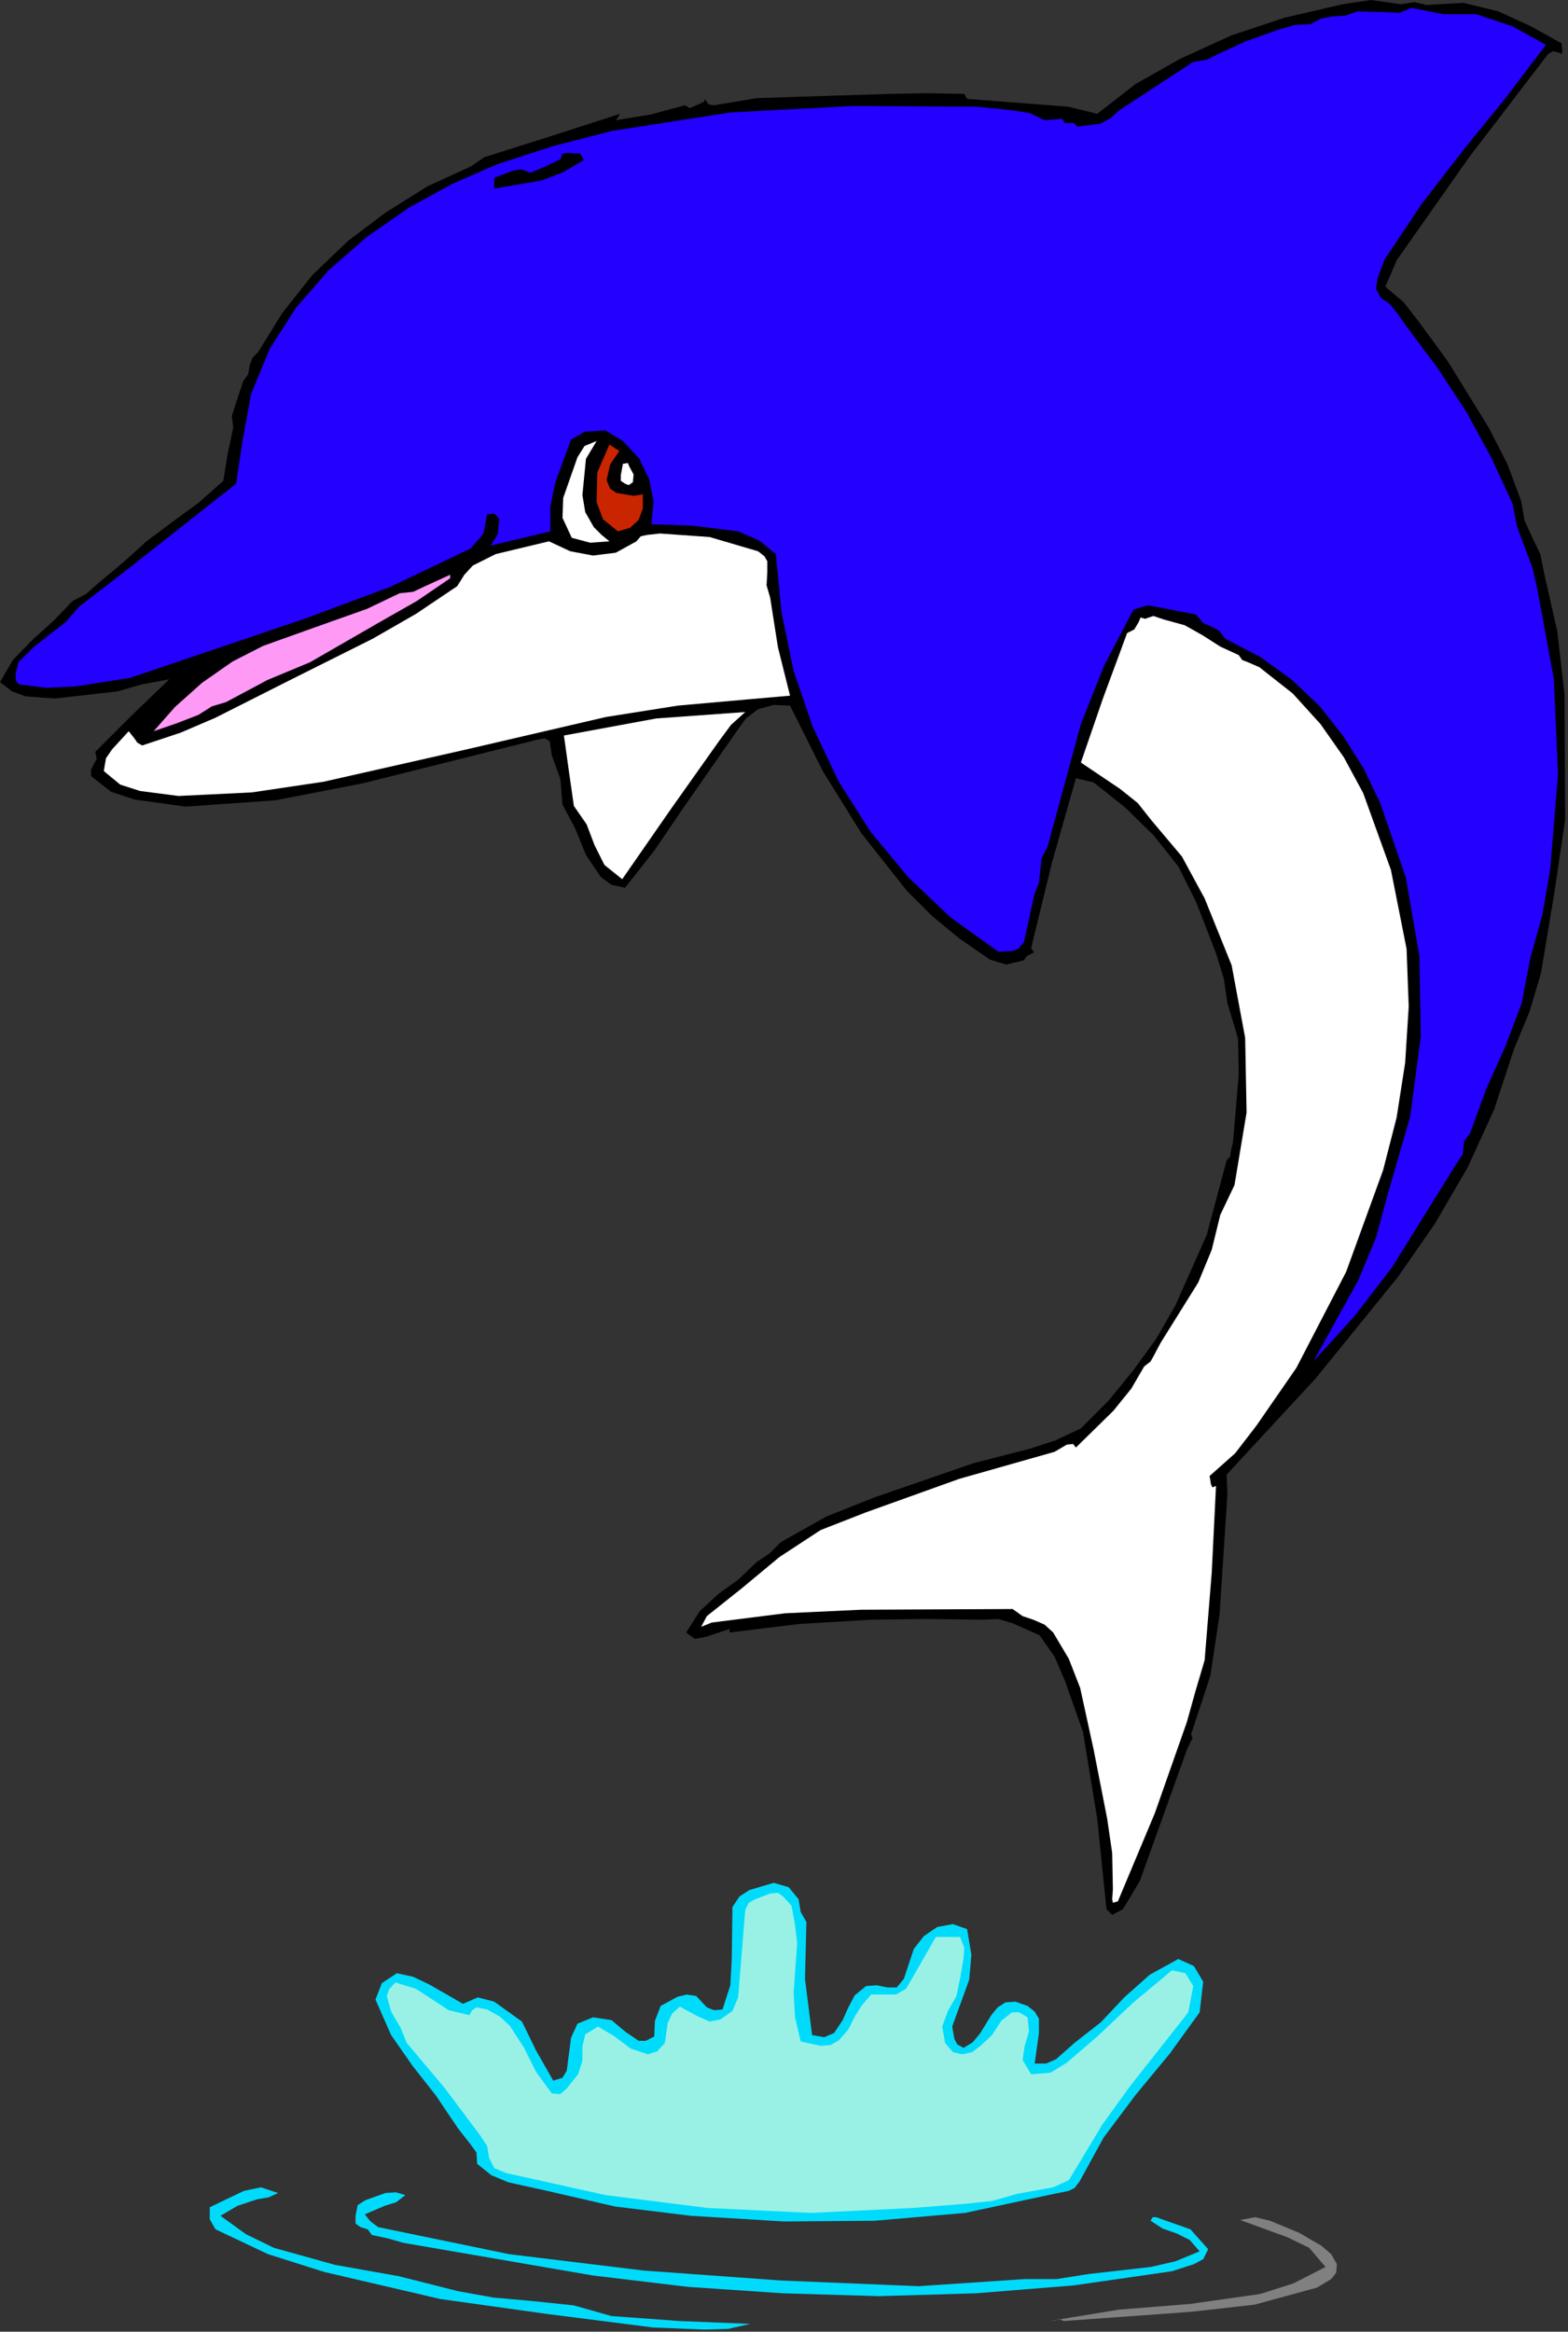
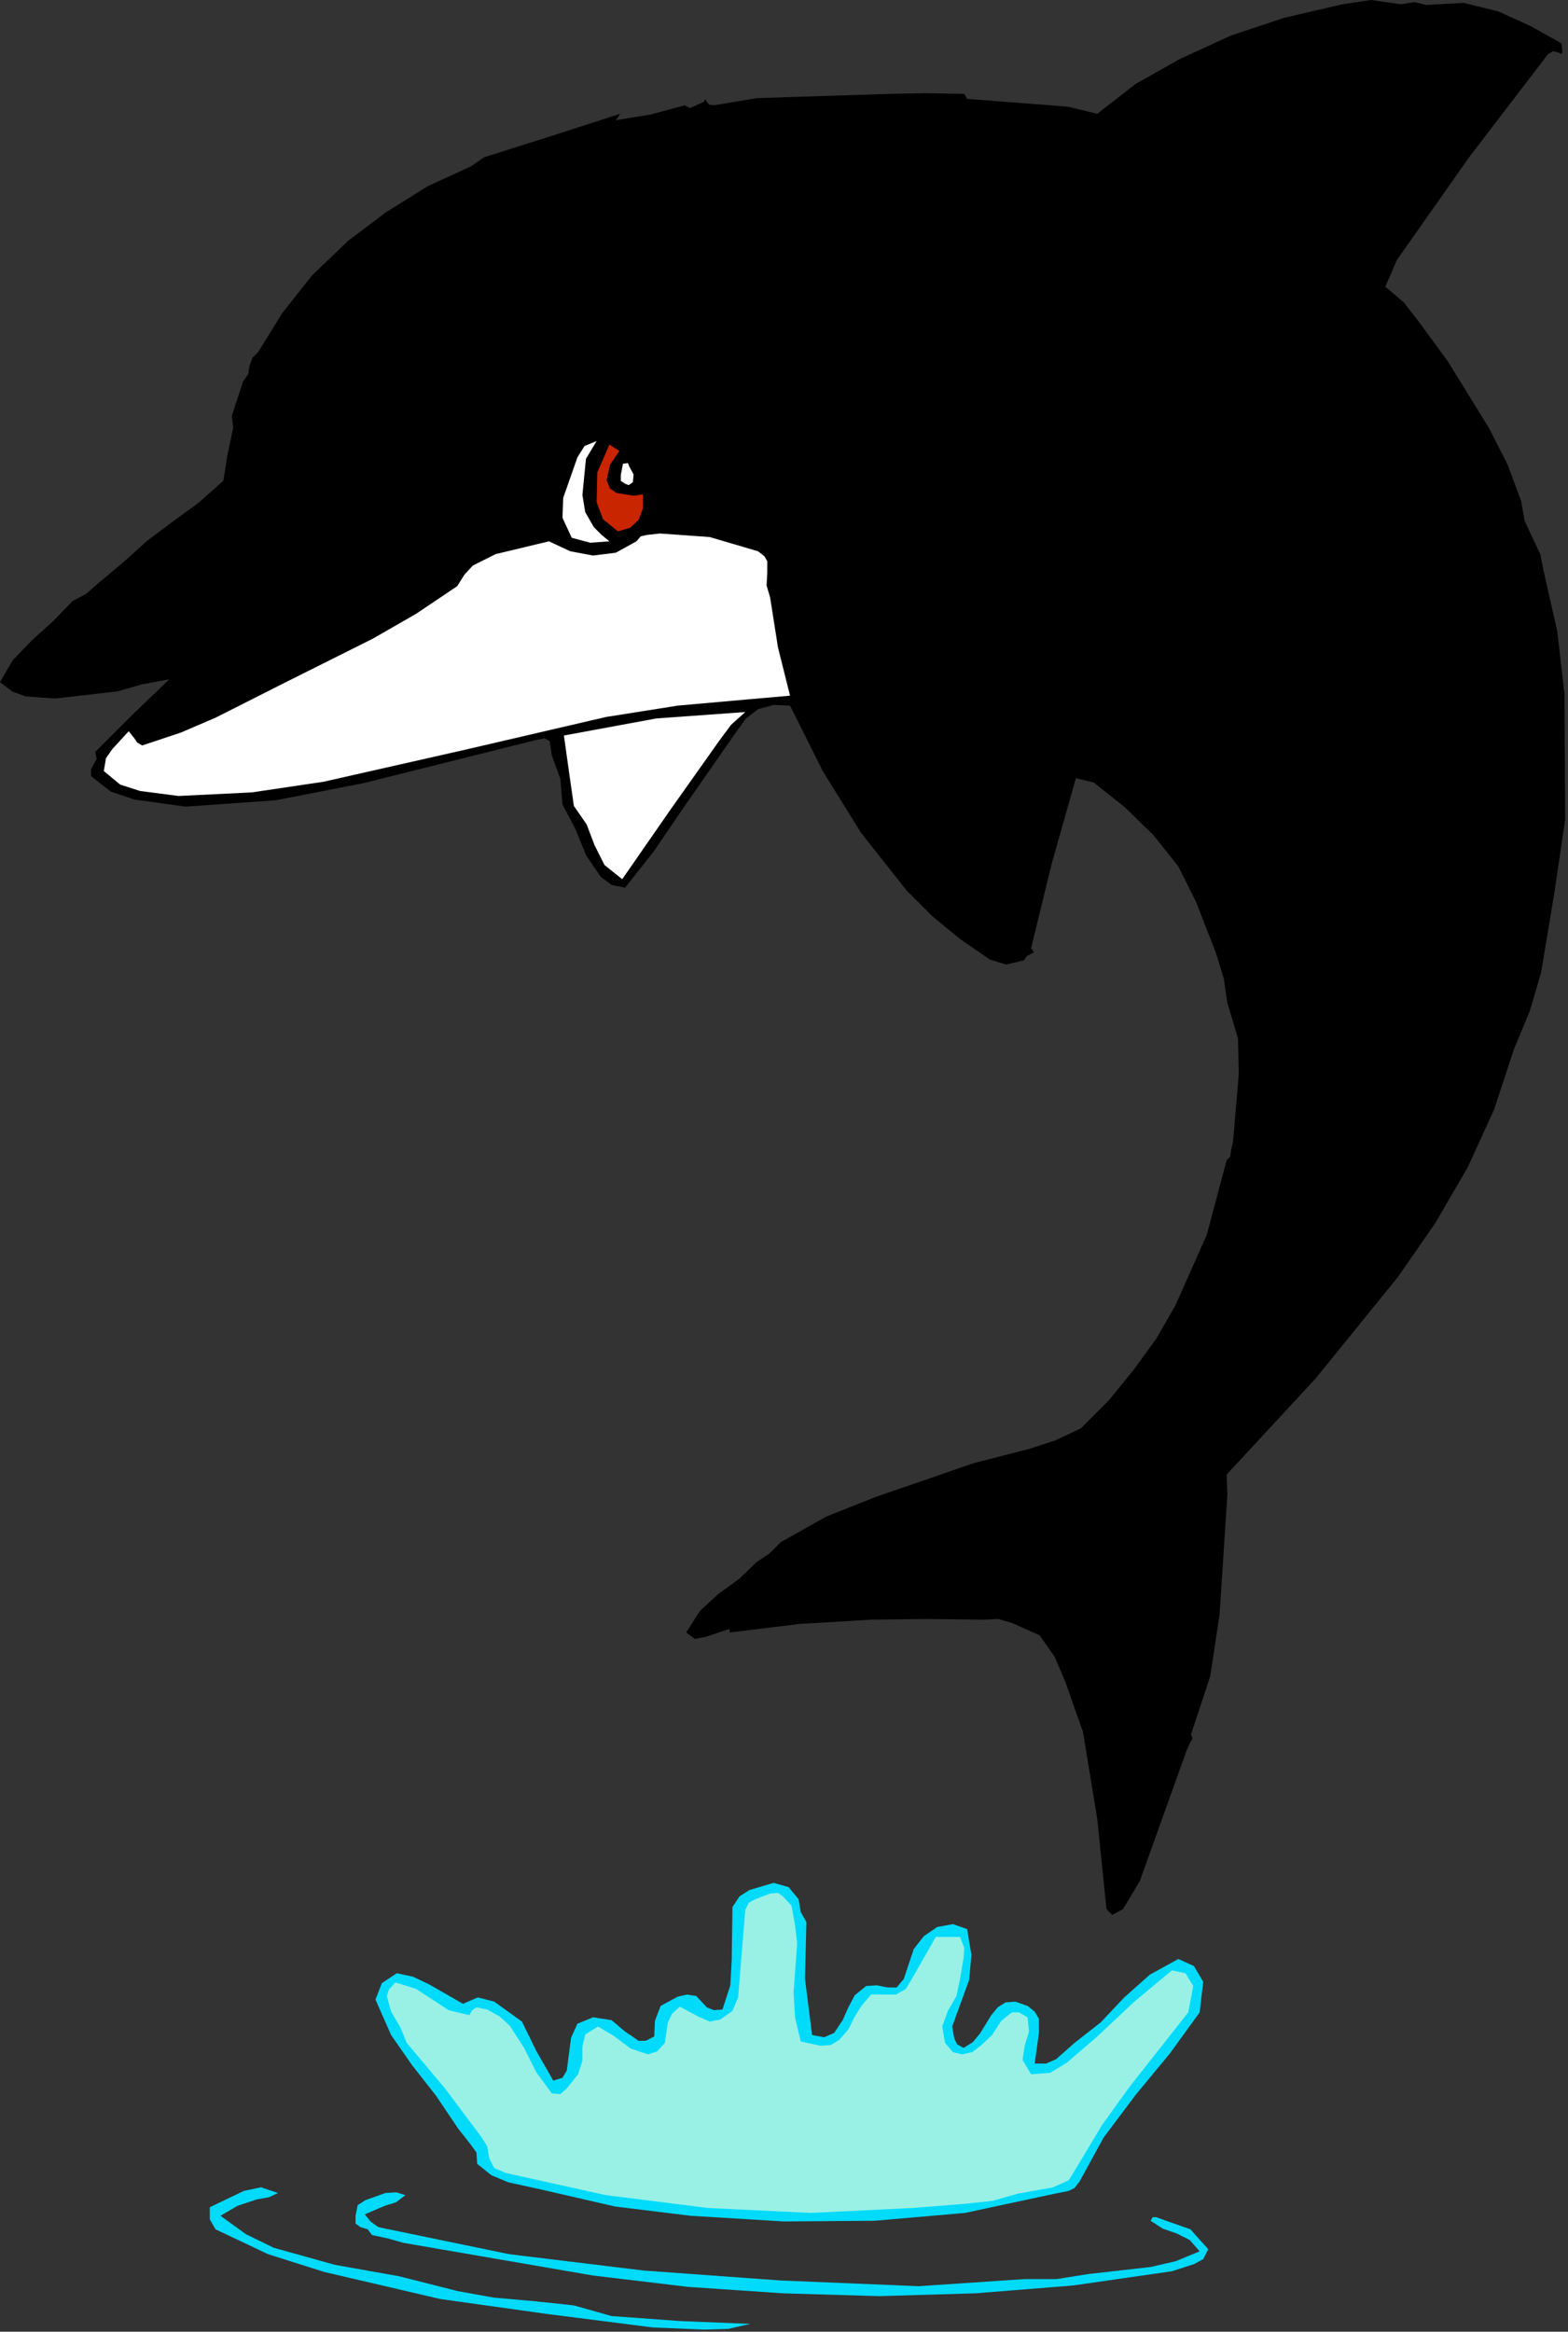
<svg xmlns="http://www.w3.org/2000/svg" xmlns:ns1="http://sodipodi.sourceforge.net/DTD/sodipodi-0.dtd" xmlns:ns2="http://www.inkscape.org/namespaces/inkscape" version="1.0" width="56.007mm" height="83.261mm" id="svg40" ns1:docname="JCHAR041.WMF">
  <rect width="100%" height="100%" fill="#333333" stroke="none" />
  <ns1:namedview pagecolor="#ffffff" bordercolor="#666666" borderopacity="1" objecttolerance="10" gridtolerance="10" guidetolerance="10" ns2:pageopacity="0" ns2:pageshadow="2" ns2:window-width="640" ns2:window-height="480" id="namedview42" />
  <defs id="defs6">
    <clipPath clipPathUnits="userSpaceOnUse" id="clipWmfPath1">
      <path d="M 0,0 L 211.584,0 L 211.584,314.592 L 0,314.592 z" id="path2" />
    </clipPath>
    <pattern id="WMFhbasepattern" patternUnits="userSpaceOnUse" width="6" height="6" x="0" y="0" />
  </defs>
  <path style="fill:#000000;fill-rule:evenodd;fill-opacity:1;stroke:none;" clip-path="url(#clipWmfPath1)" d="  M 192.576,0.672   L 197.568,0.384   L 202.272,1.536   L 206.688,3.552   L 210.816,5.856   L 210.912,6.912   L 210.816,7.296   L 210.432,7.104   L 209.664,6.912   L 208.992,7.296   L 198.336,21.216   L 188.544,35.136   L 187.776,36.96   L 187.008,38.688   L 189.504,40.8   L 191.52,43.392   L 195.456,48.768   L 201.024,57.792   L 203.52,62.688   L 205.344,67.584   L 205.824,70.272   L 206.88,72.576   L 207.936,74.784   L 208.416,77.184   L 210.24,85.248   L 211.2,93.6   L 211.296,110.592   L 209.856,120.384   L 208.032,131.328   L 206.496,136.512   L 204.384,141.6   L 201.696,149.76   L 198.144,157.536   L 193.728,165.12   L 188.736,172.32   L 177.6,186.048   L 165.6,199.008   L 165.696,201.696   L 164.64,217.92   L 163.392,226.176   L 160.8,234.048   L 160.992,234.624   L 160.704,235.104   L 160.224,236.16   L 153.888,253.824   L 152.352,256.416   L 151.584,257.664   L 150.144,258.432   L 149.376,257.664   L 148.128,245.472   L 146.208,233.76   L 143.808,226.944   L 142.368,223.584   L 140.352,220.704   L 136.704,219.072   L 134.784,218.496   L 132.768,218.592   L 124.992,218.496   L 117.6,218.592   L 107.904,219.168   L 98.496,220.32   L 98.496,219.84   L 95.328,220.896   L 93.792,221.184   L 92.64,220.32   L 94.464,217.44   L 96.96,215.136   L 99.744,213.12   L 102.144,210.816   L 103.872,209.664   L 105.408,208.128   L 111.552,204.672   L 118.08,202.08   L 131.424,197.472   L 138.912,195.552   L 142.464,194.4   L 145.92,192.768   L 149.664,189.024   L 153.024,184.896   L 156.096,180.672   L 158.688,176.16   L 162.912,166.656   L 165.6,156.576   L 166.08,156.096   L 166.176,155.328   L 166.464,154.08   L 167.232,144.96   L 167.136,140.16   L 165.696,135.36   L 165.216,132.096   L 164.16,128.64   L 161.472,121.728   L 159.072,116.928   L 155.712,112.704   L 151.872,108.96   L 147.648,105.6   L 145.248,105.024   L 141.984,116.544   L 139.2,127.968   L 139.584,128.544   L 139.2,128.736   L 138.624,129.024   L 138.24,129.6   L 135.84,130.176   L 133.632,129.504   L 129.6,126.72   L 125.856,123.648   L 122.4,120.192   L 116.256,112.416   L 111.072,104.064   L 106.656,95.232   L 104.448,95.136   L 102.336,95.712   L 100.704,96.96   L 99.456,98.688   L 91.968,109.44   L 88.32,114.816   L 84.384,119.808   L 82.56,119.424   L 81.12,118.368   L 79.104,115.392   L 77.664,111.84   L 75.936,108.576   L 75.648,105.12   L 74.496,101.952   L 74.208,100.032   L 73.536,99.648   L 72.48,99.84   L 49.056,105.696   L 37.248,108   L 25.056,108.864   L 18.144,107.904   L 14.976,106.848   L 12.288,104.736   L 12.288,103.872   L 12.672,103.104   L 13.056,102.432   L 12.864,101.472   L 17.76,96.576   L 22.848,91.68   L 19.2,92.352   L 15.84,93.312   L 7.392,94.272   L 3.456,93.984   L 1.632,93.312   L 0,92.064   L 1.728,89.088   L 4.32,86.4   L 7.2,83.808   L 9.792,81.12   L 11.616,80.16   L 13.248,78.72   L 16.704,75.84   L 19.776,73.056   L 23.232,70.464   L 26.784,67.872   L 30.144,64.896   L 30.72,61.344   L 31.488,57.696   L 31.296,56.16   L 31.776,54.624   L 32.832,51.456   L 33.504,50.496   L 33.696,49.344   L 34.08,48.288   L 34.848,47.52   L 38.112,42.24   L 42.144,37.152   L 46.944,32.544   L 52.032,28.704   L 57.696,25.152   L 63.552,22.464   L 65.376,21.216   L 74.496,18.336   L 83.712,15.36   L 83.424,15.84   L 83.136,16.224   L 87.84,15.456   L 92.448,14.208   L 93.12,14.592   L 93.792,14.304   L 95.04,13.728   L 95.232,13.344   L 95.328,13.632   L 95.712,14.112   L 96.384,14.208   L 102.144,13.248   L 107.904,13.056   L 120.096,12.672   L 124.992,12.576   L 130.176,12.672   L 130.56,13.344   L 144.192,14.4   L 148.128,15.36   L 153.312,11.328   L 159.264,7.968   L 166.176,4.8   L 173.376,2.4   L 181.248,0.576   L 185.088,0   L 189.12,0.576   L 190.944,0.288   L 192.576,0.672  z " id="path8" />
-   <path style="fill:#2400ff;fill-rule:evenodd;fill-opacity:1;stroke:none;" clip-path="url(#clipWmfPath1)" d="  M 199.296,1.92   L 204.192,3.552   L 208.704,6.048   L 203.232,13.248   L 197.472,20.352   L 191.904,27.552   L 186.912,35.04   L 185.952,37.632   L 185.76,38.976   L 186.432,40.224   L 187.584,40.992   L 188.448,42.048   L 189.888,44.064   L 194.112,49.728   L 197.952,55.584   L 201.312,61.728   L 204.192,67.968   L 204.768,70.944   L 205.824,73.824   L 206.88,76.608   L 207.552,79.584   L 209.76,91.584   L 210.336,104.448   L 209.28,117.312   L 208.224,123.456   L 206.592,129.312   L 205.44,135.36   L 203.232,141.216   L 200.64,146.976   L 198.432,153.024   L 197.664,153.984   L 197.568,154.848   L 197.472,155.808   L 196.8,156.768   L 187.968,170.976   L 182.88,177.6   L 177.312,183.744   L 183.36,172.8   L 185.76,167.04   L 187.392,160.992   L 190.368,150.72   L 191.808,139.872   L 191.616,129.024   L 189.792,118.464   L 186.336,108.384   L 184.128,103.776   L 181.344,99.36   L 178.176,95.328   L 174.432,91.776   L 170.208,88.704   L 165.408,86.208   L 164.64,85.152   L 163.584,84.576   L 162.432,84.096   L 161.472,82.944   L 157.056,82.08   L 154.944,81.696   L 153.024,82.272   L 149.088,89.76   L 145.92,97.728   L 141.408,114.336   L 140.64,115.776   L 140.448,117.408   L 140.256,119.136   L 139.68,120.576   L 138.24,127.104   L 137.472,128.064   L 136.704,128.352   L 134.784,128.448   L 128.352,123.84   L 122.592,118.368   L 117.504,112.224   L 113.184,105.408   L 109.728,98.112   L 107.136,90.528   L 105.504,82.656   L 104.736,74.784   L 102.528,72.96   L 99.648,71.712   L 93.504,70.944   L 87.936,70.752   L 88.224,67.68   L 87.648,64.704   L 86.304,61.92   L 84.096,59.52   L 81.696,58.08   L 78.912,58.272   L 77.088,59.328   L 74.976,65.088   L 74.304,68.352   L 74.304,71.712   L 66.24,73.632   L 67.2,72.096   L 67.392,69.984   L 66.72,69.312   L 65.76,69.408   L 65.28,72   L 63.552,74.016   L 52.704,79.2   L 41.088,83.52   L 17.568,91.488   L 10.176,92.64   L 6.24,92.832   L 2.496,92.352   L 2.112,91.776   L 2.112,90.912   L 2.496,89.376   L 4.512,87.36   L 6.72,85.632   L 8.928,83.904   L 10.656,81.888   L 16.896,77.088   L 31.872,65.28   L 32.736,59.52   L 33.888,53.184   L 36.384,47.136   L 39.936,41.568   L 44.352,36.48   L 49.536,31.968   L 55.2,28.032   L 61.152,24.768   L 67.104,22.176   L 74.784,19.68   L 82.656,17.664   L 98.688,15.168   L 115.104,14.304   L 131.904,14.4   L 136.608,14.88   L 139.008,15.264   L 141.024,16.224   L 143.424,16.032   L 143.712,16.608   L 144.288,16.608   L 144.96,16.608   L 145.44,17.088   L 148.512,16.704   L 149.952,15.936   L 151.104,14.88   L 161.088,8.352   L 162.912,8.064   L 164.64,7.2   L 168.192,5.568   L 172.512,4.032   L 174.816,3.36   L 176.928,3.264   L 178.368,2.496   L 179.904,2.208   L 181.632,2.112   L 183.264,1.536   L 187.008,1.632   L 188.928,1.728   L 190.56,1.056   L 194.88,1.92   L 199.296,1.92  z " id="path10" />
  <path style="fill:#000000;fill-rule:evenodd;fill-opacity:1;stroke:none;" clip-path="url(#clipWmfPath1)" d="  M 78.816,21.6   L 76.032,23.232   L 73.056,24.384   L 66.72,25.44   L 66.72,24   L 69.216,23.04   L 70.368,22.848   L 71.616,23.328   L 73.632,22.464   L 75.648,21.504   L 75.936,20.736   L 76.704,20.64   L 78.336,20.736   L 78.816,21.6  z " id="path12" />
  <path style="fill:#ffffff;fill-rule:evenodd;fill-opacity:1;stroke:none;" clip-path="url(#clipWmfPath1)" d="  M 79.104,61.92   L 78.624,66.816   L 79.008,69.12   L 80.16,71.136   L 81.216,72.192   L 82.272,73.056   L 79.68,73.248   L 77.184,72.576   L 75.936,69.888   L 76.032,67.2   L 77.952,61.728   L 78.912,60.192   L 80.544,59.52   L 79.104,61.92  z " id="path14" />
  <path style="fill:#c92500;fill-rule:evenodd;fill-opacity:1;stroke:none;" clip-path="url(#clipWmfPath1)" d="  M 83.616,60.864   L 82.368,62.688   L 81.888,64.8   L 82.368,65.952   L 83.232,66.528   L 85.536,66.912   L 86.784,66.72   L 86.784,68.64   L 86.208,70.176   L 85.056,71.232   L 83.424,71.712   L 81.408,70.08   L 80.544,67.776   L 80.64,63.744   L 82.272,60   L 83.616,60.864  z " id="path16" />
  <path style="fill:#ffffff;fill-rule:evenodd;fill-opacity:1;stroke:none;" clip-path="url(#clipWmfPath1)" d="  M 85.44,65.088   L 84.864,65.472   L 84.384,65.28   L 83.808,64.896   L 83.808,64.128   L 84.096,62.592   L 84.768,62.496   L 84.96,62.976   L 85.536,64.032   L 85.44,65.088  z " id="path18" />
  <path style="fill:#ffffff;fill-rule:evenodd;fill-opacity:1;stroke:none;" clip-path="url(#clipWmfPath1)" d="  M 102.336,74.4   L 103.2,75.072   L 103.584,75.744   L 103.584,77.28   L 103.488,79.008   L 103.968,80.64   L 105.024,87.36   L 106.656,93.888   L 101.184,94.368   L 91.488,95.232   L 81.792,96.768   L 62.784,101.184   L 43.68,105.504   L 33.984,106.944   L 24.096,107.424   L 18.912,106.752   L 16.224,105.888   L 14.016,104.064   L 14.304,102.336   L 15.168,101.088   L 17.376,98.688   L 18.144,99.648   L 18.528,100.224   L 19.2,100.608   L 24.384,98.88   L 29.088,96.864   L 38.592,92.064   L 50.304,86.208   L 56.16,82.848   L 61.728,79.104   L 62.688,77.568   L 63.84,76.32   L 66.912,74.784   L 74.112,73.056   L 76.992,74.4   L 80.064,74.976   L 83.136,74.592   L 85.92,73.056   L 86.496,72.384   L 87.36,72.192   L 89.088,72   L 95.808,72.48   L 102.336,74.4  z " id="path20" />
-   <path style="fill:#ff99f6;fill-rule:evenodd;fill-opacity:1;stroke:none;" clip-path="url(#clipWmfPath1)" d="  M 60.768,78.048   L 56.256,81.12   L 51.36,83.904   L 41.856,89.376   L 36.096,91.776   L 30.528,94.752   L 28.608,95.328   L 26.784,96.48   L 23.808,97.632   L 20.736,98.688   L 23.616,95.424   L 27.264,92.16   L 31.392,89.28   L 35.52,87.168   L 44.928,83.808   L 49.536,82.176   L 53.952,80.064   L 55.776,79.872   L 57.408,79.104   L 60.768,77.568   L 60.768,78.048  z " id="path22" />
-   <path style="fill:#ffffff;fill-rule:evenodd;fill-opacity:1;stroke:none;" clip-path="url(#clipWmfPath1)" d="  M 154.56,83.52   L 155.712,83.136   L 157.152,83.616   L 159.936,84.384   L 162.336,85.728   L 164.736,87.264   L 167.232,88.416   L 167.712,89.088   L 168.48,89.376   L 170.016,90.048   L 174.528,93.6   L 178.272,97.728   L 181.44,102.24   L 184.032,107.04   L 187.776,117.408   L 189.888,128.064   L 190.176,135.84   L 189.696,143.424   L 188.544,150.816   L 186.72,157.92   L 181.728,171.648   L 175.008,184.608   L 169.632,192.384   L 166.752,196.128   L 163.296,199.2   L 163.488,200.352   L 163.68,200.736   L 164.16,200.544   L 163.584,212.256   L 162.624,224.064   L 161.376,228.288   L 160.224,232.416   L 155.904,244.704   L 150.912,256.608   L 150.24,256.8   L 150.144,256.32   L 150.24,254.976   L 150.144,250.08   L 149.472,245.472   L 147.648,236.16   L 145.824,227.808   L 144.288,223.872   L 142.176,220.32   L 141.024,219.264   L 139.488,218.592   L 138.048,218.112   L 136.704,217.152   L 116.256,217.248   L 105.984,217.728   L 96.096,218.976   L 94.656,219.552   L 95.424,218.112   L 100.128,214.368   L 105.216,210.144   L 110.784,206.496   L 116.928,204.096   L 129.504,199.584   L 142.368,195.936   L 144,194.976   L 144.864,194.88   L 145.248,195.36   L 150.336,190.368   L 152.736,187.392   L 154.464,184.416   L 155.328,183.744   L 155.808,182.88   L 156.672,181.248   L 161.76,173.088   L 163.584,168.672   L 164.736,163.968   L 166.656,159.936   L 168.288,150.144   L 168.096,140.064   L 166.272,130.272   L 162.624,121.248   L 159.552,115.584   L 155.424,110.688   L 153.6,108.384   L 151.2,106.464   L 145.92,102.912   L 148.896,94.272   L 152.16,85.44   L 153.12,84.96   L 153.696,84   L 153.984,83.328   L 154.56,83.52  z " id="path24" />
  <path style="fill:#ffffff;fill-rule:evenodd;fill-opacity:1;stroke:none;" clip-path="url(#clipWmfPath1)" d="  M 97.056,100.032   L 90.528,109.248   L 84,118.656   L 81.6,116.736   L 80.256,114.048   L 79.2,111.264   L 77.472,108.768   L 76.8,104.064   L 76.128,99.264   L 88.608,96.96   L 100.608,96.096   L 98.688,97.824   L 97.056,100.032  z " id="path26" />
  <path style="fill:#ffffff;fill-rule:evenodd;fill-opacity:1;stroke:none;" clip-path="url(#clipWmfPath1)" d="  M 20.064,96.096   L 18.624,97.44   L 20.064,96.096  z " id="path28" />
  <path style="fill:#00dbfc;fill-rule:evenodd;fill-opacity:1;stroke:none;" clip-path="url(#clipWmfPath1)" d="  M 107.808,256.32   L 108.096,258.048   L 108.864,259.392   L 108.672,267.072   L 109.632,274.656   L 111.264,274.944   L 112.608,274.368   L 113.76,272.64   L 114.528,270.912   L 115.392,269.28   L 116.928,268.032   L 118.368,267.936   L 119.808,268.224   L 121.056,268.224   L 122.016,267.072   L 123.36,263.04   L 124.704,261.312   L 126.528,260.064   L 128.64,259.68   L 130.56,260.352   L 131.136,263.808   L 130.848,267.168   L 128.544,273.504   L 128.832,275.136   L 129.216,275.904   L 130.08,276.384   L 131.328,275.616   L 132.288,274.464   L 133.824,271.968   L 134.688,270.912   L 135.744,270.24   L 137.088,270.144   L 138.72,270.72   L 139.68,271.488   L 140.256,272.448   L 140.256,274.368   L 139.68,278.496   L 141.216,278.496   L 142.56,277.92   L 145.056,275.712   L 148.608,272.928   L 151.776,269.568   L 155.232,266.496   L 159.072,264.384   L 161.184,265.344   L 162.432,267.456   L 161.952,271.584   L 157.92,277.152   L 153.312,282.72   L 148.992,288.48   L 145.728,294.432   L 145.056,295.296   L 144.288,295.68   L 142.368,296.064   L 130.272,298.656   L 118.08,299.712   L 105.792,299.808   L 93.216,299.04   L 83.04,297.792   L 73.44,295.584   L 68.64,294.528   L 66.336,293.568   L 64.416,292.032   L 64.32,290.496   L 63.552,289.44   L 61.824,287.232   L 58.848,282.816   L 55.68,278.784   L 52.8,274.656   L 50.688,269.856   L 51.552,267.648   L 53.568,266.304   L 55.776,266.784   L 57.984,267.84   L 62.496,270.432   L 64.512,269.568   L 66.72,270.144   L 70.464,272.832   L 72.384,276.768   L 74.688,280.8   L 75.936,280.416   L 76.512,279.456   L 77.088,275.04   L 77.952,273.12   L 80.064,272.256   L 82.56,272.64   L 84.384,274.176   L 86.208,275.424   L 87.168,275.424   L 88.32,274.848   L 88.416,272.736   L 89.184,270.72   L 91.488,269.472   L 92.736,269.184   L 93.984,269.376   L 95.424,270.912   L 96.384,271.296   L 97.536,271.2   L 98.592,267.936   L 98.784,264.48   L 98.88,257.376   L 99.84,255.936   L 101.184,255.072   L 104.448,254.112   L 106.464,254.688   L 107.808,256.32  z " id="path30" />
  <path style="fill:#99f1e5;fill-rule:evenodd;fill-opacity:1;stroke:none;" clip-path="url(#clipWmfPath1)" d="  M 106.848,257.184   L 107.328,259.776   L 107.616,262.272   L 107.136,268.896   L 107.328,272.256   L 108.096,275.52   L 110.784,276.096   L 112.128,276   L 113.28,275.328   L 114.528,273.888   L 115.392,272.16   L 116.352,270.624   L 117.6,269.184   L 120.96,269.184   L 122.304,268.416   L 123.264,266.784   L 126.336,261.408   L 128.064,261.408   L 129.6,261.408   L 130.176,262.848   L 130.08,264.288   L 129.6,267.072   L 129.12,269.376   L 127.968,271.392   L 127.2,273.504   L 127.584,275.712   L 128.64,276.96   L 129.888,277.248   L 131.232,276.96   L 132.384,276.096   L 133.92,274.656   L 135.168,272.736   L 136.608,271.584   L 137.568,271.584   L 138.72,272.256   L 138.912,274.176   L 138.336,276.096   L 138.048,278.016   L 139.2,279.936   L 141.792,279.744   L 144,278.4   L 148.128,274.848   L 153.024,270.24   L 158.208,265.92   L 160.032,266.304   L 161.088,268.032   L 160.416,271.584   L 152.544,281.568   L 148.8,286.752   L 145.632,292.032   L 144.288,294.24   L 142.176,295.2   L 137.376,296.064   L 134.016,297.024   L 130.464,297.408   L 123.264,297.984   L 109.44,298.656   L 95.52,297.984   L 81.792,296.256   L 68.352,293.28   L 66.72,292.608   L 66.048,291.264   L 65.76,289.632   L 64.896,288.288   L 60,281.76   L 54.912,275.712   L 54.048,273.6   L 52.8,271.488   L 52.224,269.376   L 52.512,268.512   L 53.376,267.552   L 56.16,268.416   L 58.368,269.856   L 60.576,271.296   L 63.36,271.968   L 63.744,271.296   L 64.32,270.912   L 65.76,271.2   L 67.488,272.16   L 68.832,273.408   L 70.752,276.384   L 72.384,279.648   L 74.496,282.528   L 75.648,282.624   L 76.512,281.856   L 78.048,279.936   L 78.624,278.112   L 78.624,276.192   L 79.008,274.56   L 80.736,273.504   L 82.848,274.752   L 85.152,276.48   L 87.456,277.248   L 88.704,276.864   L 89.76,275.712   L 90.144,273.024   L 90.72,271.776   L 91.776,270.816   L 94.272,272.16   L 95.808,272.832   L 97.248,272.544   L 98.88,271.392   L 99.648,269.568   L 100.608,257.76   L 101.088,256.8   L 101.952,256.32   L 103.968,255.552   L 105.024,255.456   L 105.696,255.936   L 106.848,257.184  z " id="path32" />
  <path style="fill:#00dbfc;fill-rule:evenodd;fill-opacity:1;stroke:none;" clip-path="url(#clipWmfPath1)" d="  M 37.536,295.968   L 36.288,296.544   L 34.656,296.832   L 32.064,297.696   L 29.76,299.04   L 33.216,301.536   L 36.96,303.36   L 45.216,305.664   L 53.856,307.2   L 61.824,309.216   L 66.624,310.08   L 72,310.56   L 77.472,311.136   L 82.56,312.576   L 91.776,313.248   L 101.28,313.632   L 98.304,314.304   L 95.04,314.4   L 88.128,314.112   L 73.824,312.288   L 59.424,310.272   L 43.776,306.624   L 36.192,304.224   L 29.088,300.864   L 28.32,299.52   L 28.32,297.888   L 32.928,295.68   L 35.232,295.2   L 37.536,295.968  z " id="path34" />
  <path style="fill:#00dbfc;fill-rule:evenodd;fill-opacity:1;stroke:none;" clip-path="url(#clipWmfPath1)" d="  M 54.72,296.256   L 53.472,297.216   L 51.936,297.696   L 49.248,298.848   L 50.016,299.808   L 51.072,300.576   L 68.736,304.224   L 86.88,306.432   L 105.408,307.776   L 124.032,308.544   L 138.336,307.584   L 142.656,307.584   L 146.88,306.912   L 155.328,305.952   L 158.688,305.184   L 161.952,303.84   L 160.608,302.304   L 158.88,301.44   L 156.96,300.768   L 155.328,299.712   L 155.616,299.232   L 156.096,299.232   L 157.152,299.616   L 160.704,300.864   L 163.104,303.552   L 162.432,304.896   L 161.184,305.568   L 158.208,306.528   L 144.864,308.448   L 131.712,309.504   L 118.656,309.888   L 105.696,309.504   L 92.928,308.64   L 80.064,307.104   L 54.432,302.688   L 52.416,302.112   L 50.208,301.632   L 49.632,300.864   L 48.672,300.576   L 48,300.096   L 48,299.04   L 48.288,297.6   L 49.344,296.928   L 52.032,295.968   L 53.472,295.872   L 54.72,296.256  z " id="path36" />
-   <path style="fill:#808080;fill-rule:evenodd;fill-opacity:1;stroke:none;" clip-path="url(#clipWmfPath1)" d="  M 180.48,305.568   L 180.384,306.72   L 179.712,307.584   L 177.792,308.736   L 169.344,311.04   L 160.8,312   L 143.616,313.248   L 142.944,312.96   L 142.56,313.152   L 141.696,313.248   L 151.008,311.712   L 160.608,310.944   L 170.112,309.6   L 174.624,308.16   L 178.944,305.952   L 176.736,303.36   L 173.76,301.92   L 167.424,299.616   L 169.44,299.232   L 171.456,299.712   L 175.392,301.344   L 178.368,303.072   L 179.712,304.224   L 180.48,305.568  z " id="path38" />
</svg>